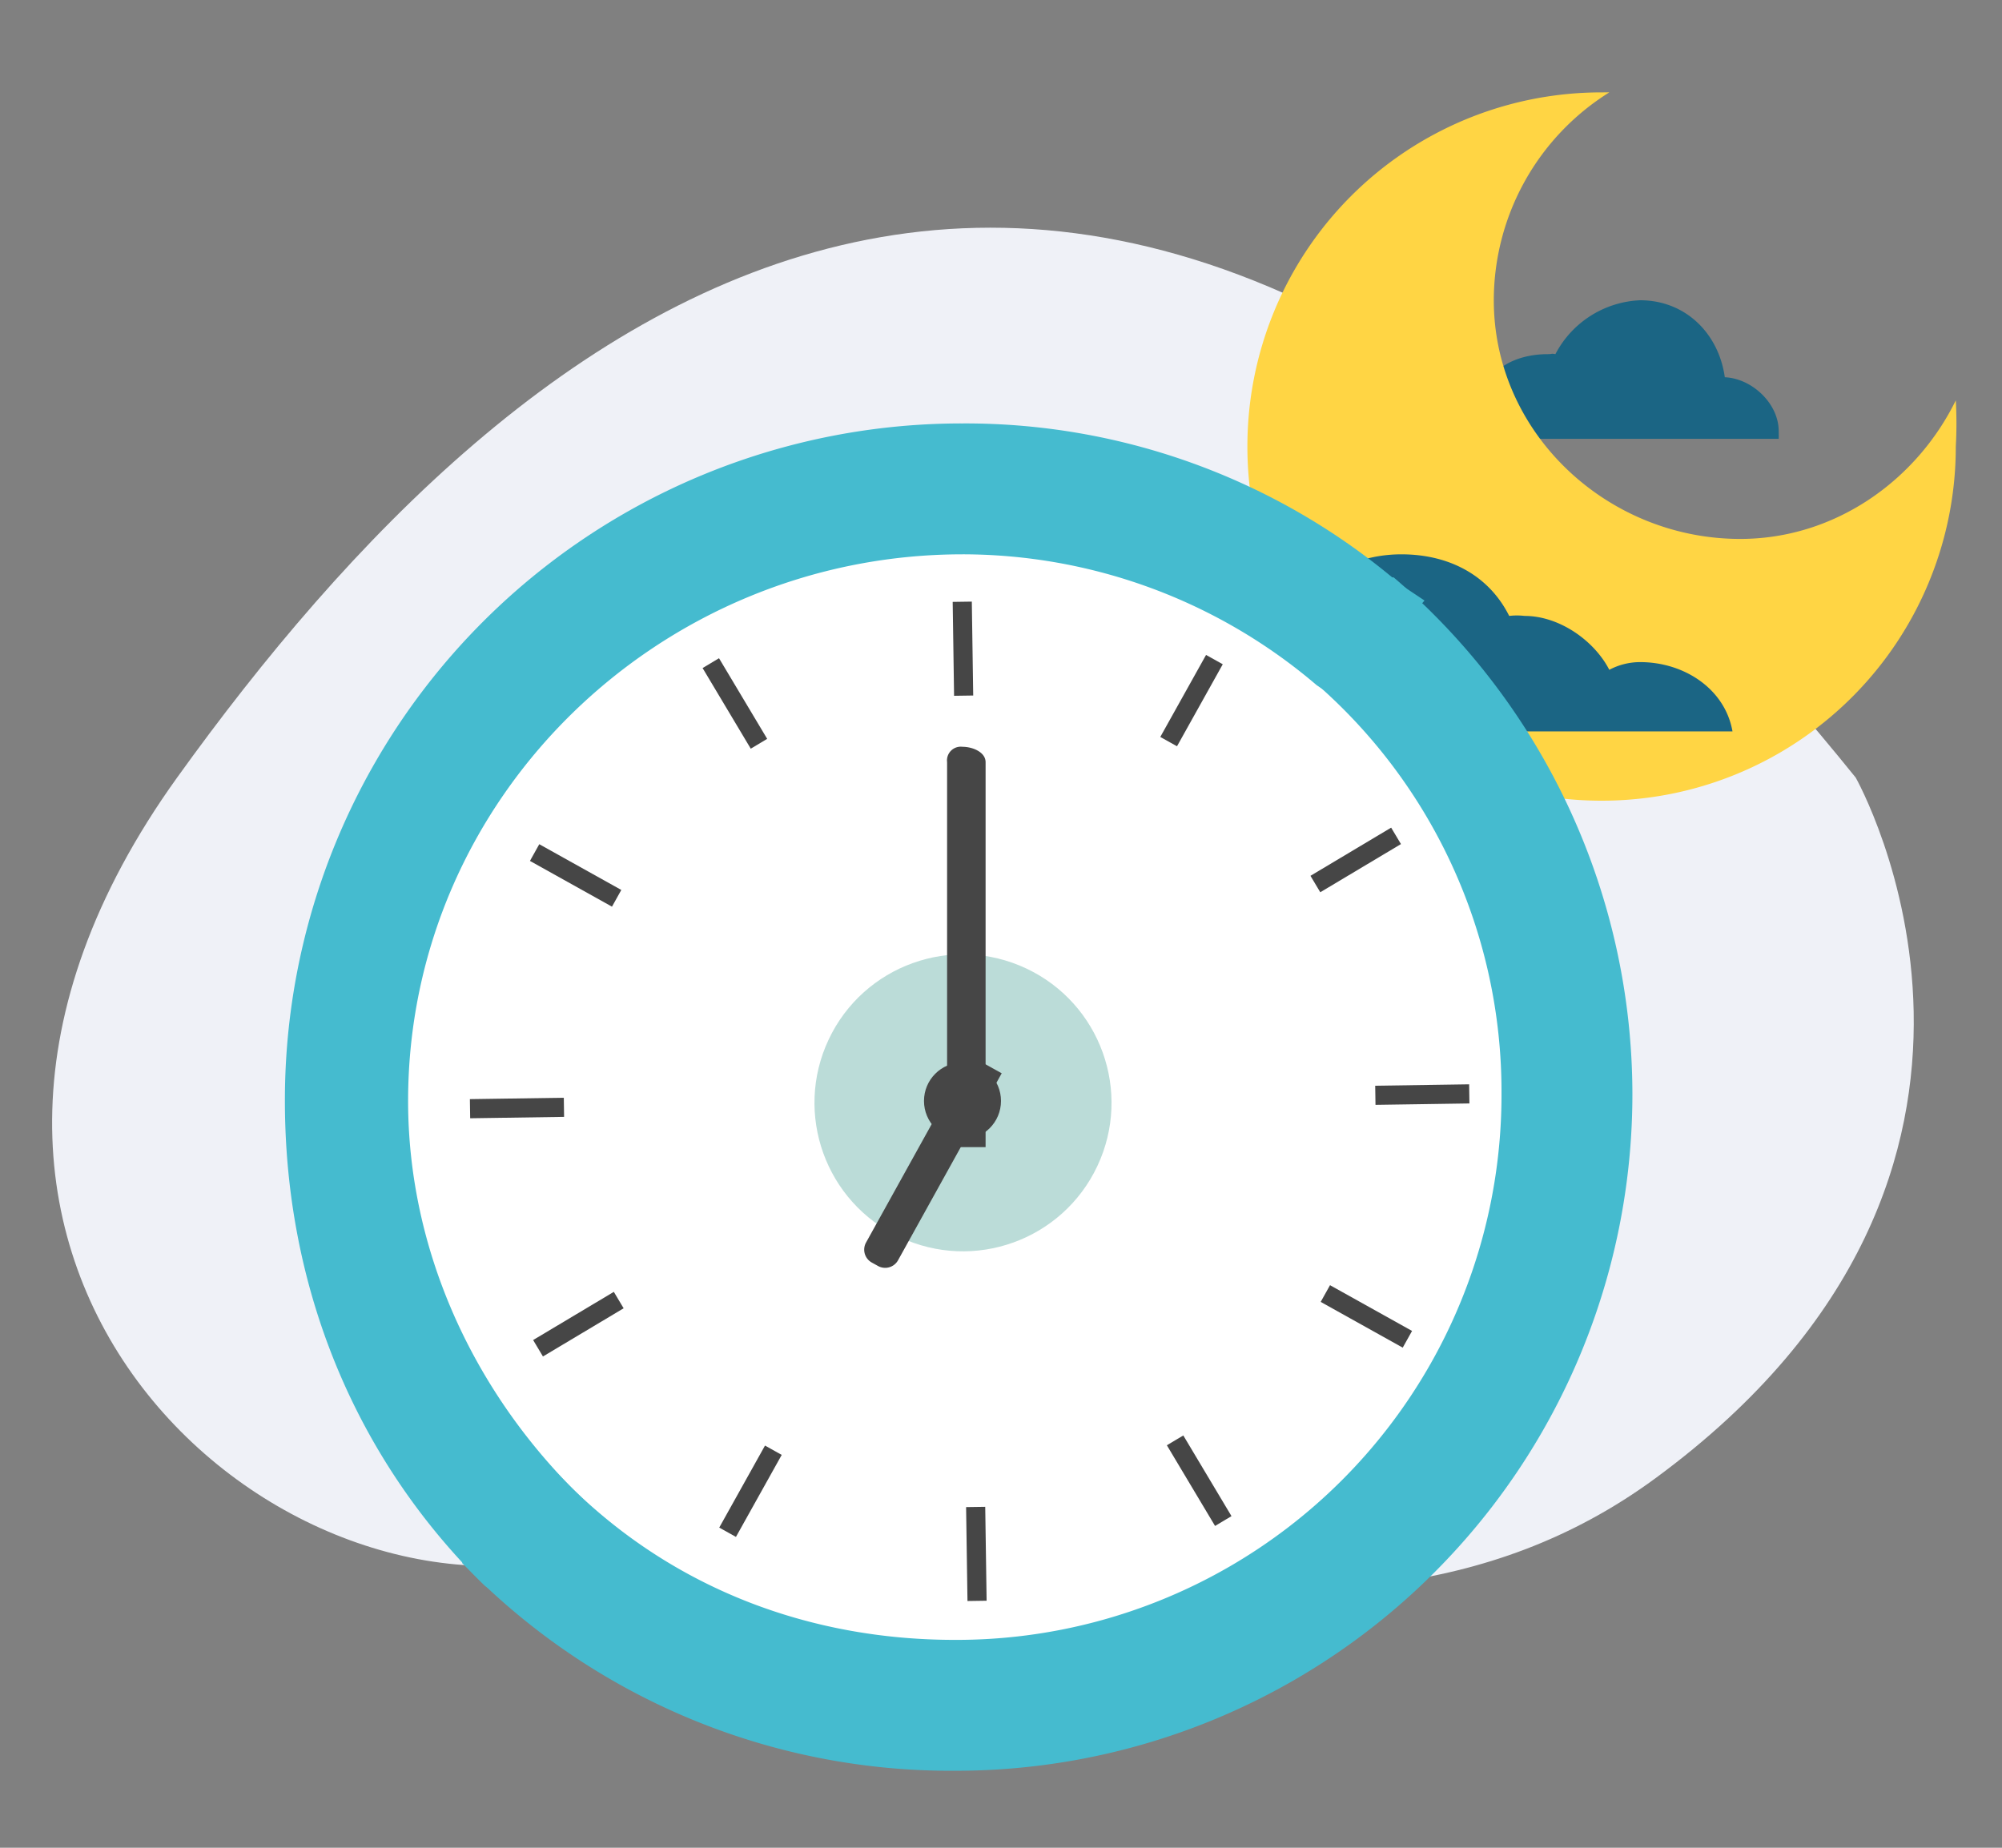
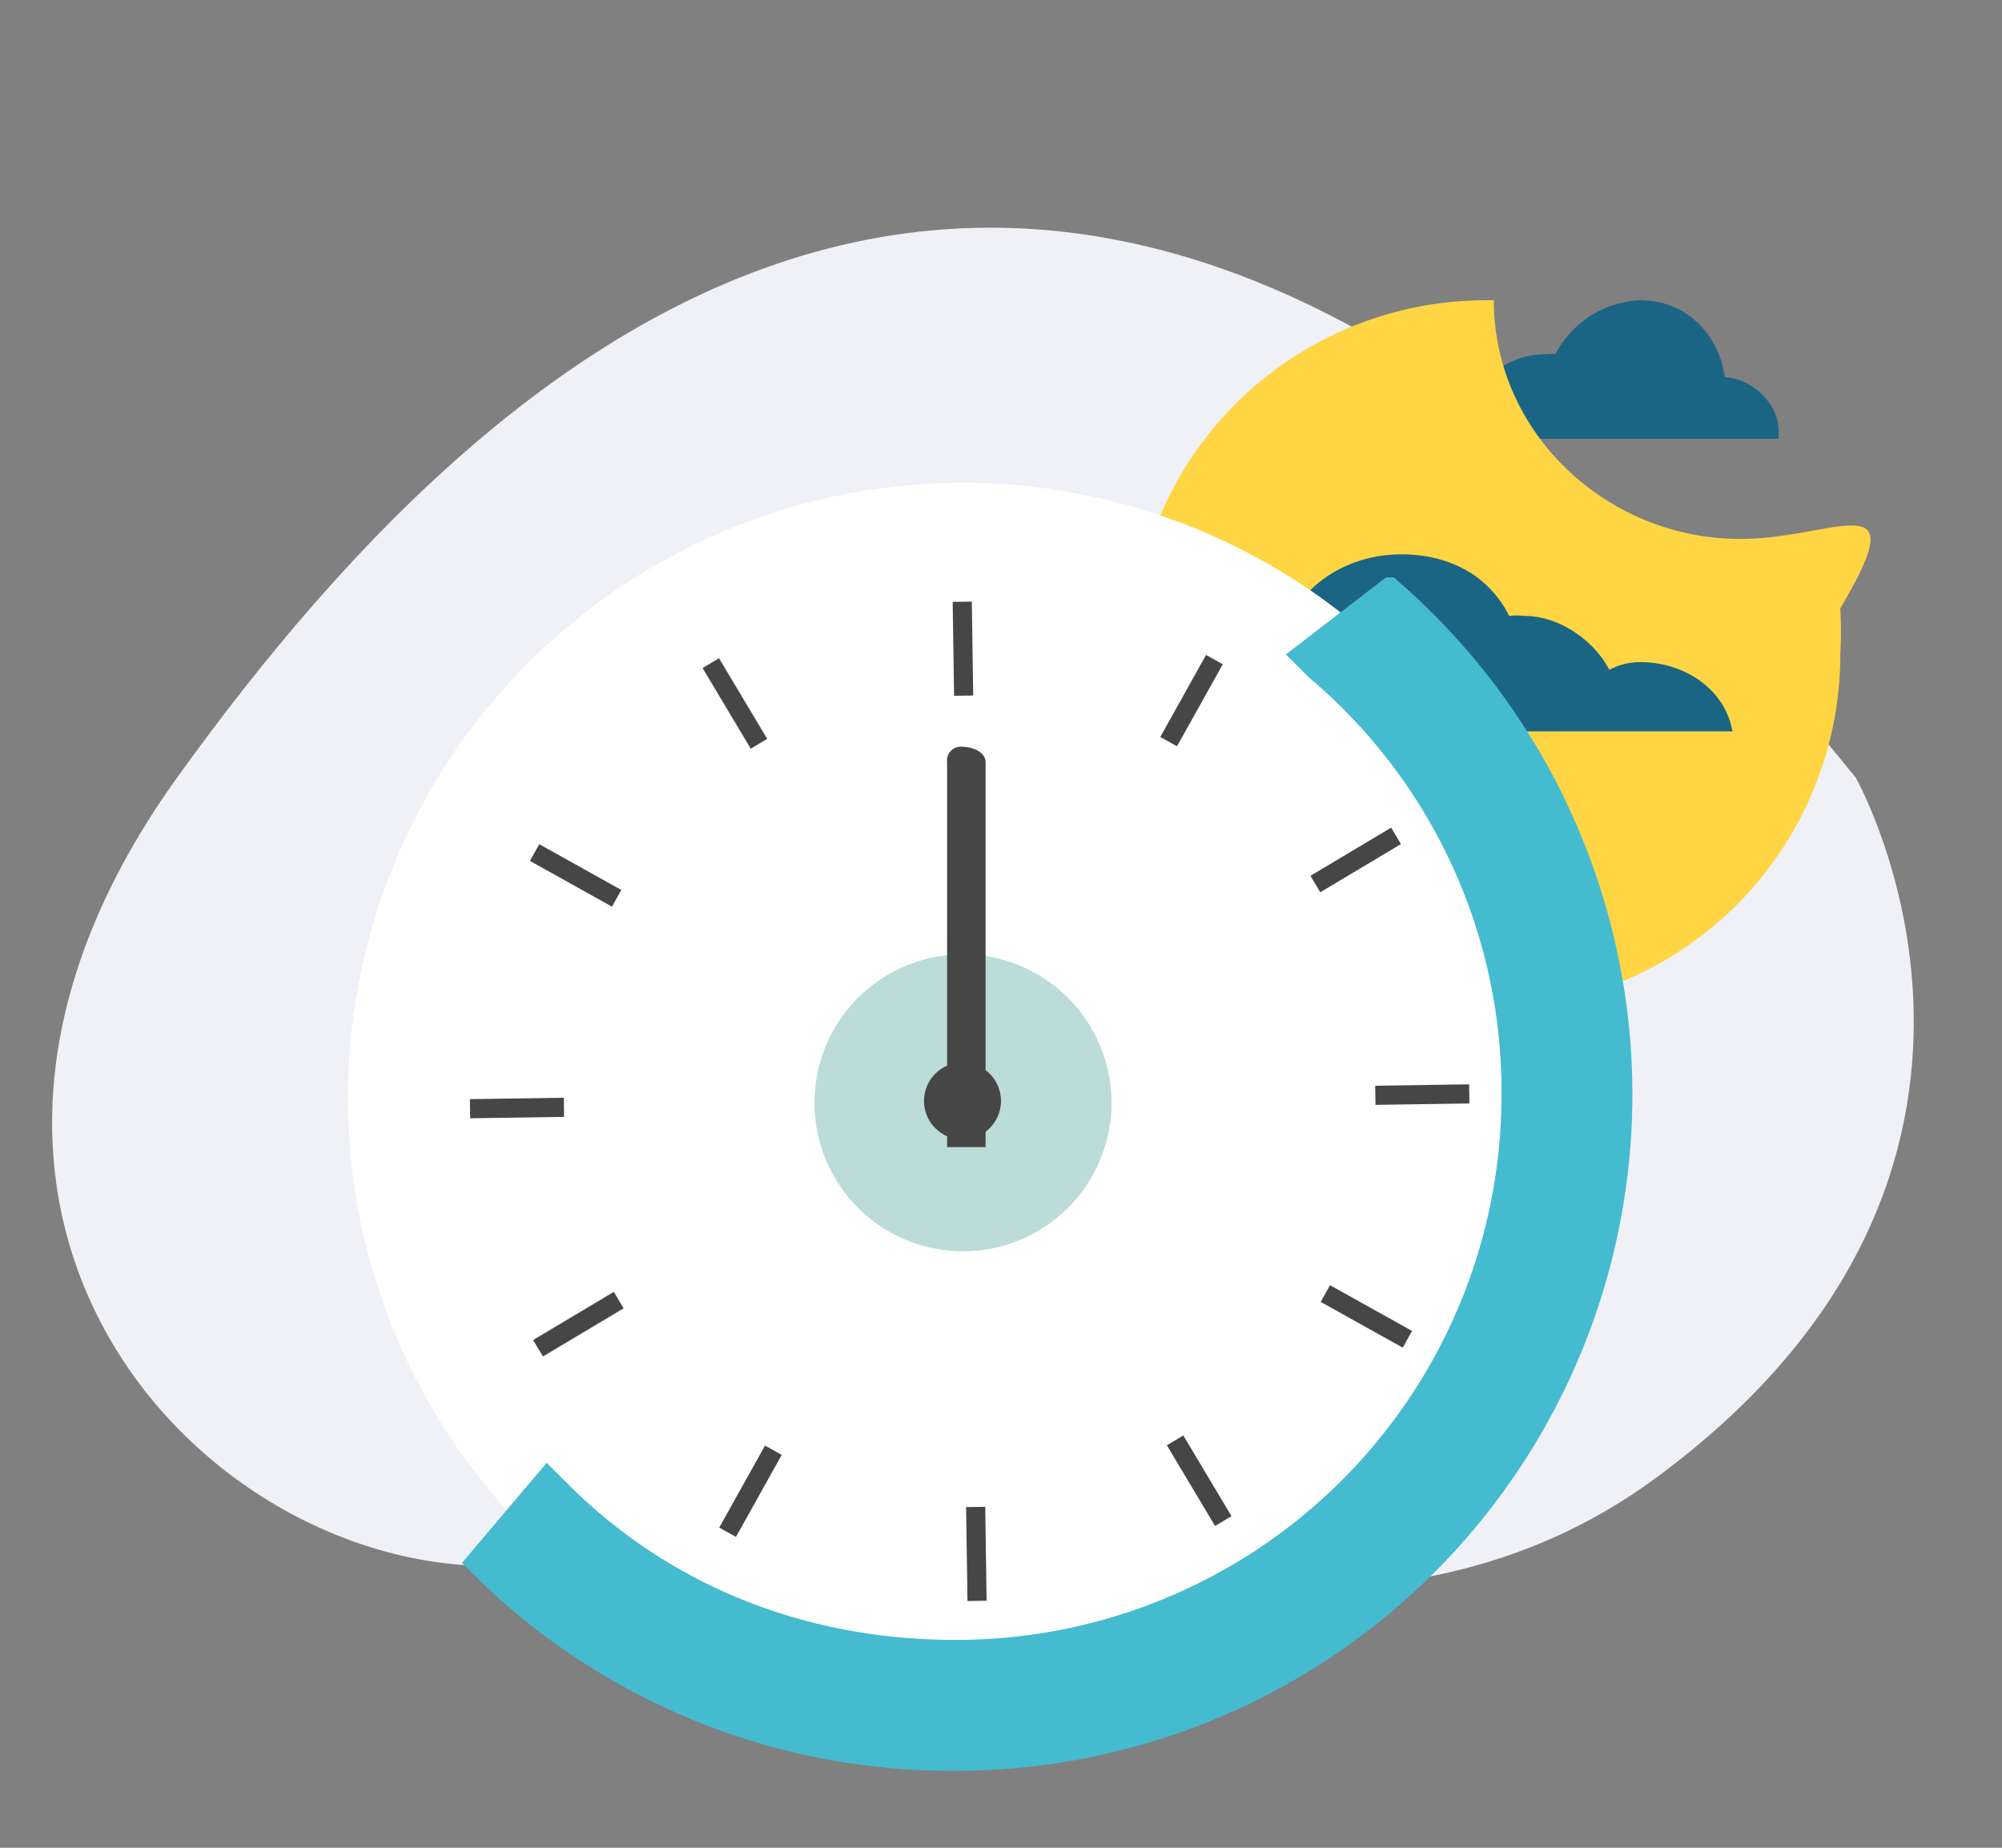
<svg xmlns="http://www.w3.org/2000/svg" width="260" height="240" viewBox="0 0 260 240">
  <rect x="0" y="0" width="260" height="240" fill="#808080" stroke="none" />
  <defs>
    <clipPath id="a">
      <rect width="260" height="240" transform="translate(206 2730)" fill="#891818" opacity="0" />
    </clipPath>
  </defs>
  <g transform="translate(-206 -2730)" clip-path="url(#a)">
    <g transform="translate(-2568.51 3073.306)">
      <path d="M3015.51-241.564s28.743,50.764-26,91c-43.76,32.163-99.267-.539-140,10s-96.1-39.618-52-101S2915.4-365.621,3015.51-241.564Z" transform="translate(0 -0.743)" fill="#eff1f7" />
      <path d="M2962.738-285.177c.7-4.015,4.784-8,9-8a6.832,6.832,0,0,1,3,1c1.417-2.759,4.686-4,8-4,.587,0,.446-.113,1,0a13.042,13.042,0,0,1,11-7c5.9,0,10.213,4.319,11,10,3.543.158,7,3.418,7,7,0,.193.015.813,0,1Z" transform="translate(-7.228 -1.129)" fill="#1b6584" />
-       <path d="M3006.937-273.306c-17.268,0-32-13.731-32-31a31.874,31.874,0,0,1,15-27c-.426-.011-.569,0-1,0a45.965,45.965,0,0,0-46,46,45.965,45.965,0,0,0,46,46,45.963,45.963,0,0,0,46-46,53.7,53.7,0,0,0,0-6C3029.849-280.931,3019.273-273.306,3006.937-273.306Z" transform="translate(-6.427)" fill="#ffd544" />
+       <path d="M3006.937-273.306c-17.268,0-32-13.731-32-31c-.426-.011-.569,0-1,0a45.965,45.965,0,0,0-46,46,45.965,45.965,0,0,0,46,46,45.963,45.963,0,0,0,46-46,53.7,53.7,0,0,0,0-6C3029.849-280.931,3019.273-273.306,3006.937-273.306Z" transform="translate(-6.427)" fill="#ffd544" />
      <path d="M3005.745-245.833c-.957-5.488-6.237-9-12-9a8.54,8.54,0,0,0-4,1c-1.937-3.771-6.468-7-11-7a8.6,8.6,0,0,0-2,0c-2.617-5.233-7.751-8-14-8-8.062,0-14.924,5.234-16,13-4.844.216-9,5.1-9,10,0,.262-.021-.255,0,0Z" transform="translate(-6.236 -2.473)" fill="#1b6584" />
      <g transform="translate(2786.617 -313.672)">
        <circle cx="79.867" cy="79.867" r="79.867" transform="translate(0 112.949) rotate(-45)" fill="#fff" />
        <path d="M2957.695-265.708h-1l-13,10,3,3a70.306,70.306,0,0,1,25,54,70.784,70.784,0,0,1-71,71c-18.889,0-36.526-6.679-50-20l-3-3-11,13,2,2a88.032,88.032,0,0,0,62,25,87.876,87.876,0,0,0,88-88A88.324,88.324,0,0,0,2957.695-265.708Z" transform="translate(-2788.802 311.074)" fill="#45bbcf" />
        <g transform="translate(87.295 87.949)">
          <circle cx="19.281" cy="19.281" r="19.281" transform="matrix(0.426, -0.905, 0.905, 0.426, 0, 34.894)" fill="#bbdcd8" />
        </g>
        <g transform="translate(48.917 48.507)">
          <g transform="translate(62.701)">
            <rect width="2.485" height="12.199" transform="translate(0 0.037) rotate(-0.849)" fill="#464646" />
          </g>
          <g transform="translate(64.443 117.575)">
            <rect width="2.485" height="12.199" transform="translate(0 0.037) rotate(-0.848)" fill="#464646" />
          </g>
          <g transform="translate(117.574 62.701)">
            <rect width="12.199" height="2.485" transform="matrix(1, -0.015, 0.015, 1, 0, 0.18)" fill="#464646" />
          </g>
          <g transform="translate(0 64.443)">
            <rect width="12.199" height="2.485" transform="translate(0 0.18) rotate(-0.845)" fill="#464646" />
          </g>
          <g transform="translate(7.801 31.511)">
            <rect width="2.485" height="12.199" transform="translate(0 2.17) rotate(-60.85)" fill="#464646" />
          </g>
          <g transform="translate(110.495 88.789)">
            <rect width="2.485" height="12.199" transform="translate(0 2.17) rotate(-60.849)" fill="#464646" />
          </g>
          <g transform="translate(89.663 6.927)">
            <rect width="12.199" height="2.485" transform="translate(0 10.653) rotate(-60.842)" fill="#464646" />
          </g>
          <g transform="translate(32.384 109.621)">
            <rect width="12.199" height="2.485" transform="translate(0 10.653) rotate(-60.842)" fill="#464646" />
          </g>
          <g transform="translate(8.214 89.658)">
            <rect width="12.199" height="2.485" transform="matrix(0.859, -0.513, 0.513, 0.859, 0, 6.255)" fill="#464646" />
          </g>
          <g transform="translate(109.166 29.362)">
            <rect width="12.199" height="2.485" transform="matrix(0.859, -0.513, 0.513, 0.859, 0, 6.255)" fill="#464646" />
          </g>
          <g transform="translate(30.221 7.355)">
            <rect width="2.485" height="12.199" transform="translate(0 1.274) rotate(-30.849)" fill="#464646" />
          </g>
          <g transform="translate(90.517 108.307)">
            <rect width="2.485" height="12.199" transform="matrix(0.859, -0.513, 0.513, 0.859, 0, 1.274)" fill="#464646" />
          </g>
        </g>
        <g transform="translate(110.802 67.399)">
          <path d="M2904.319-242.78a1.787,1.787,0,0,0-2,2v50h5v-50C2907.319-242.091,2905.63-242.78,2904.319-242.78Z" transform="translate(-2902.229 242.746)" fill="#464646" />
        </g>
        <g transform="matrix(0.485, -0.875, 0.875, 0.485, 99.444, 133.427)">
-           <path d="M2879.6-195.183v.919a1.913,1.913,0,0,0,1.912,1.914h27.755V-197.1h-27.755A1.913,1.913,0,0,0,2879.6-195.183Z" transform="translate(-2879.602 197.096)" fill="#464646" />
-         </g>
-         <path d="M2900.737-286.54a87.88,87.88,0,0,0-88,88c0,23.892,8.893,46.234,26,63l3,2,11-12-2-2c-13.691-13.535-22-31.8-22-51,0-39.379,32.621-71,72-71a70.847,70.847,0,0,1,46,17l3,2,11-13-3-2A86.827,86.827,0,0,0,2900.737-286.54Z" transform="translate(-2787.844 311.905)" fill="#45bbcf" />
+           </g>
        <g transform="translate(108.372 108.801)">
          <circle cx="5" cy="5" r="5" transform="translate(-0.48 -0.435)" fill="#464646" />
        </g>
      </g>
    </g>
  </g>
</svg>